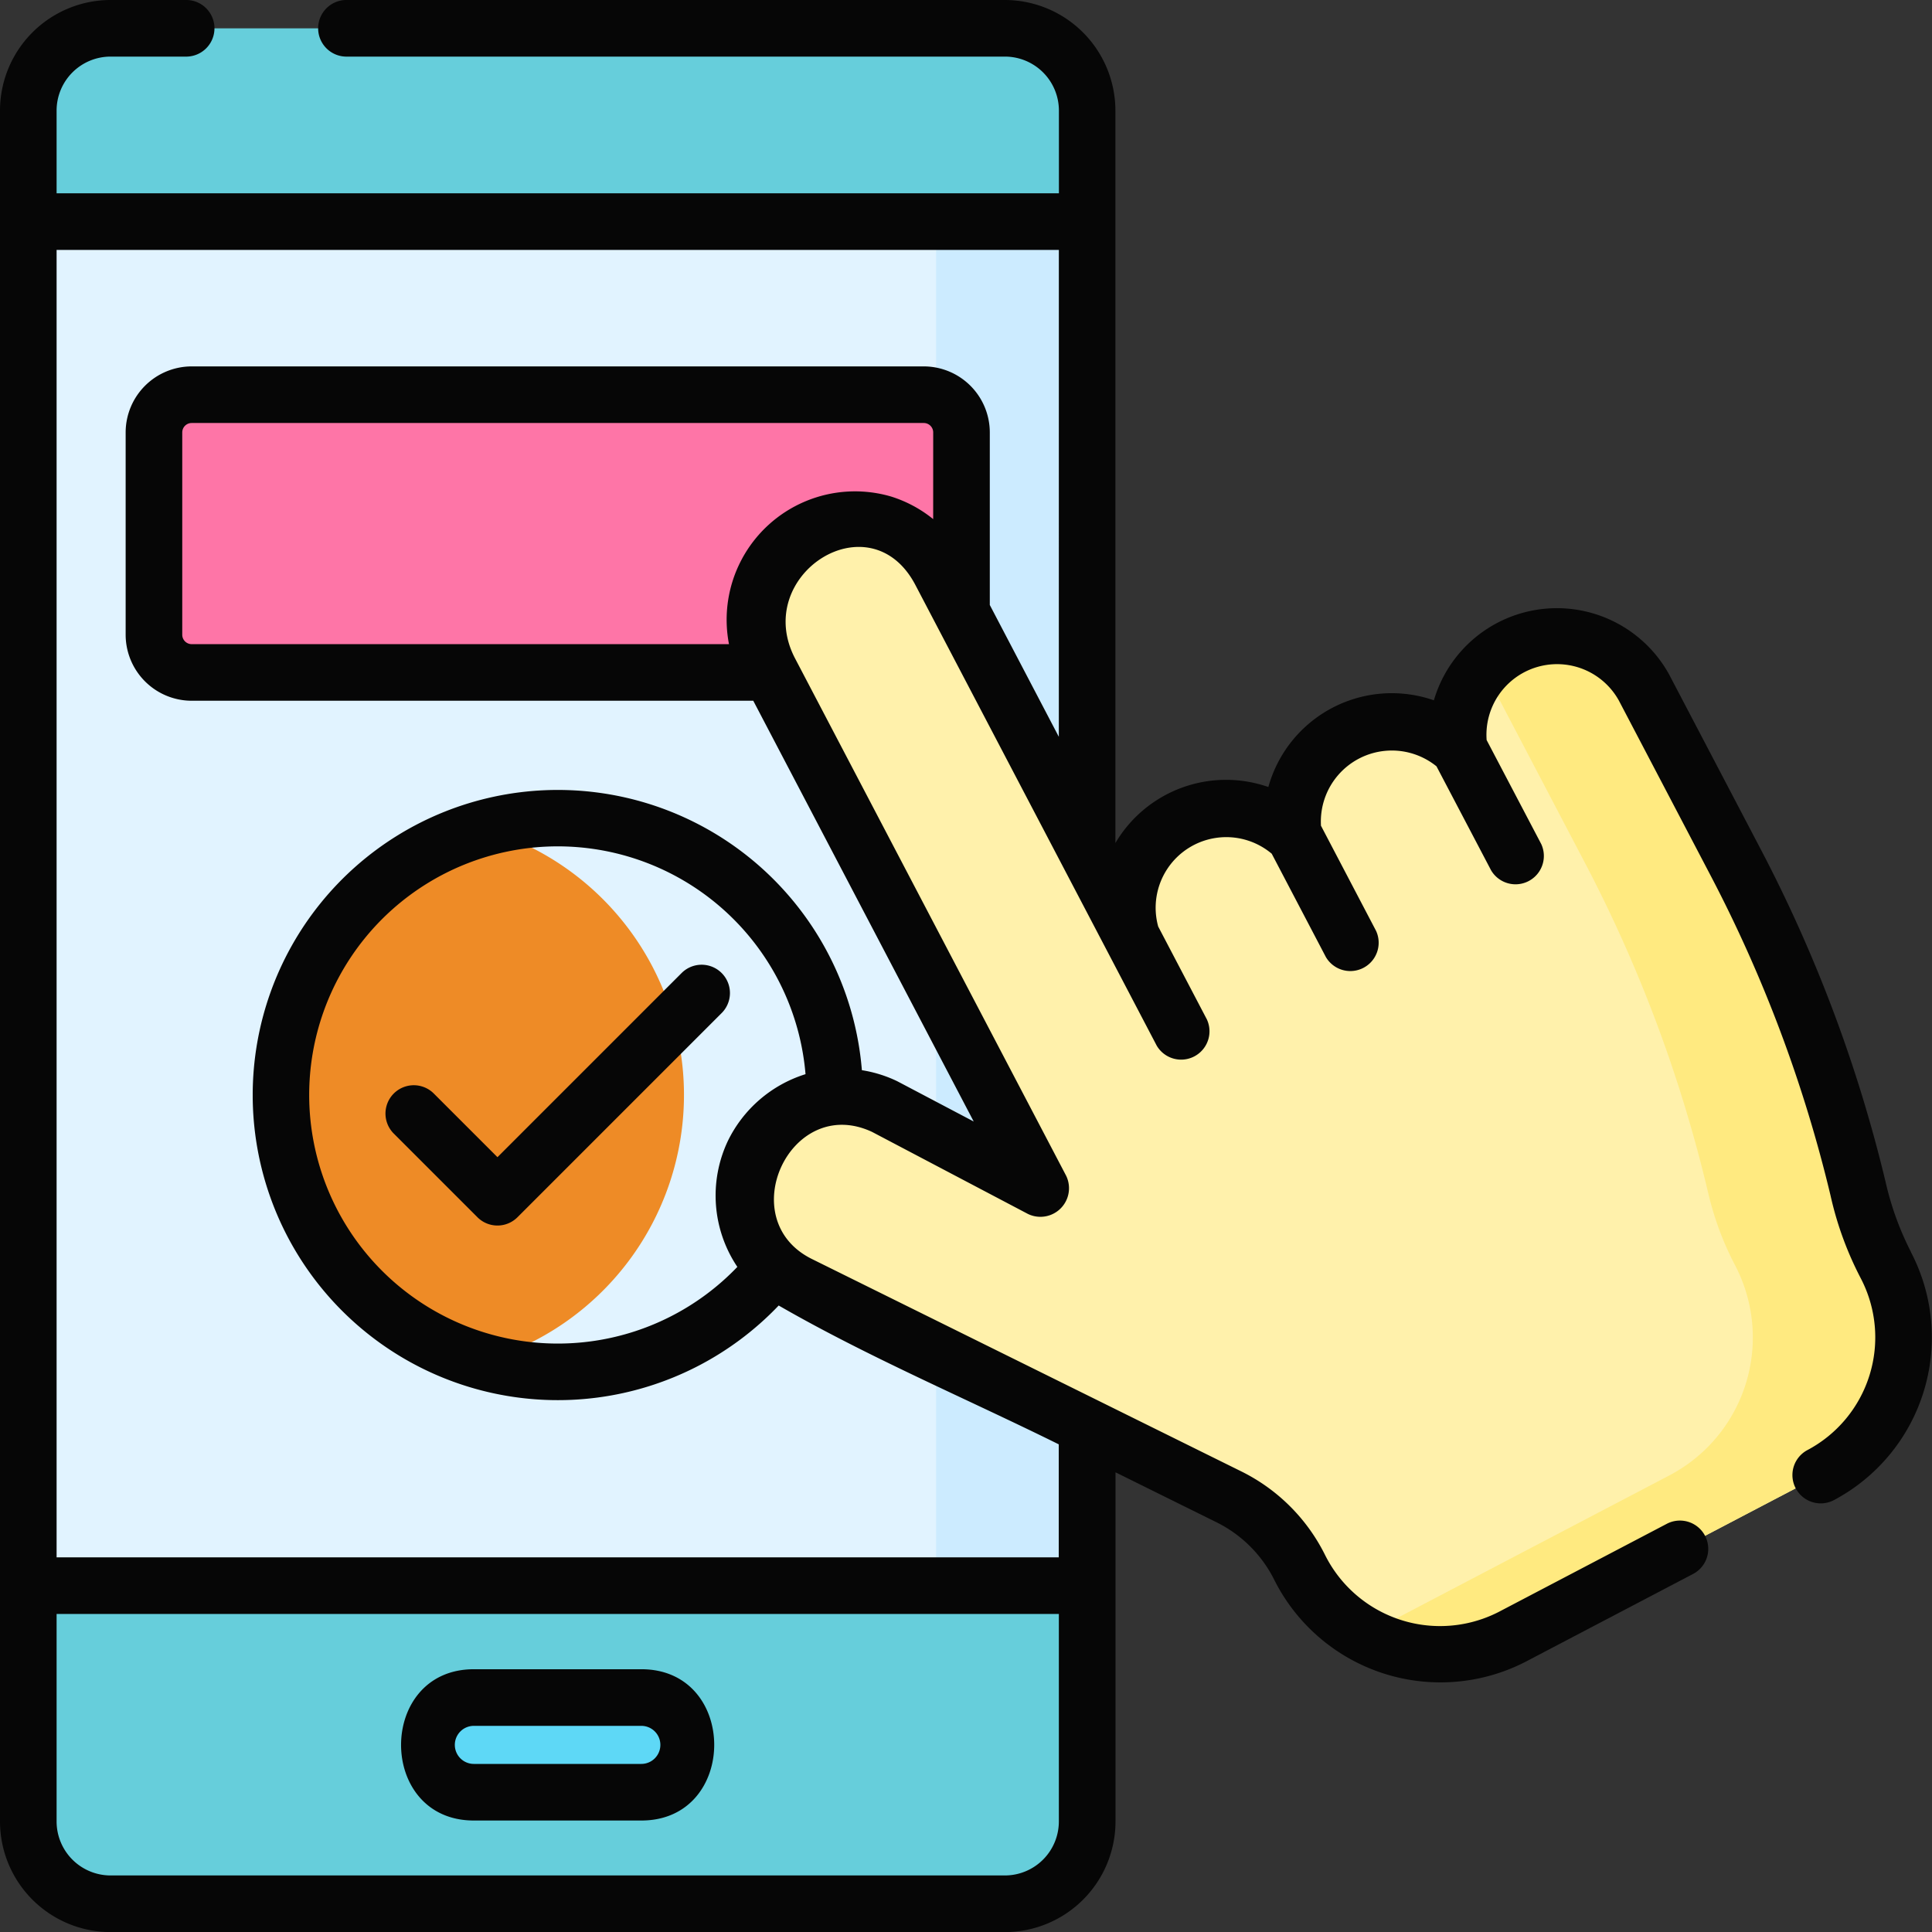
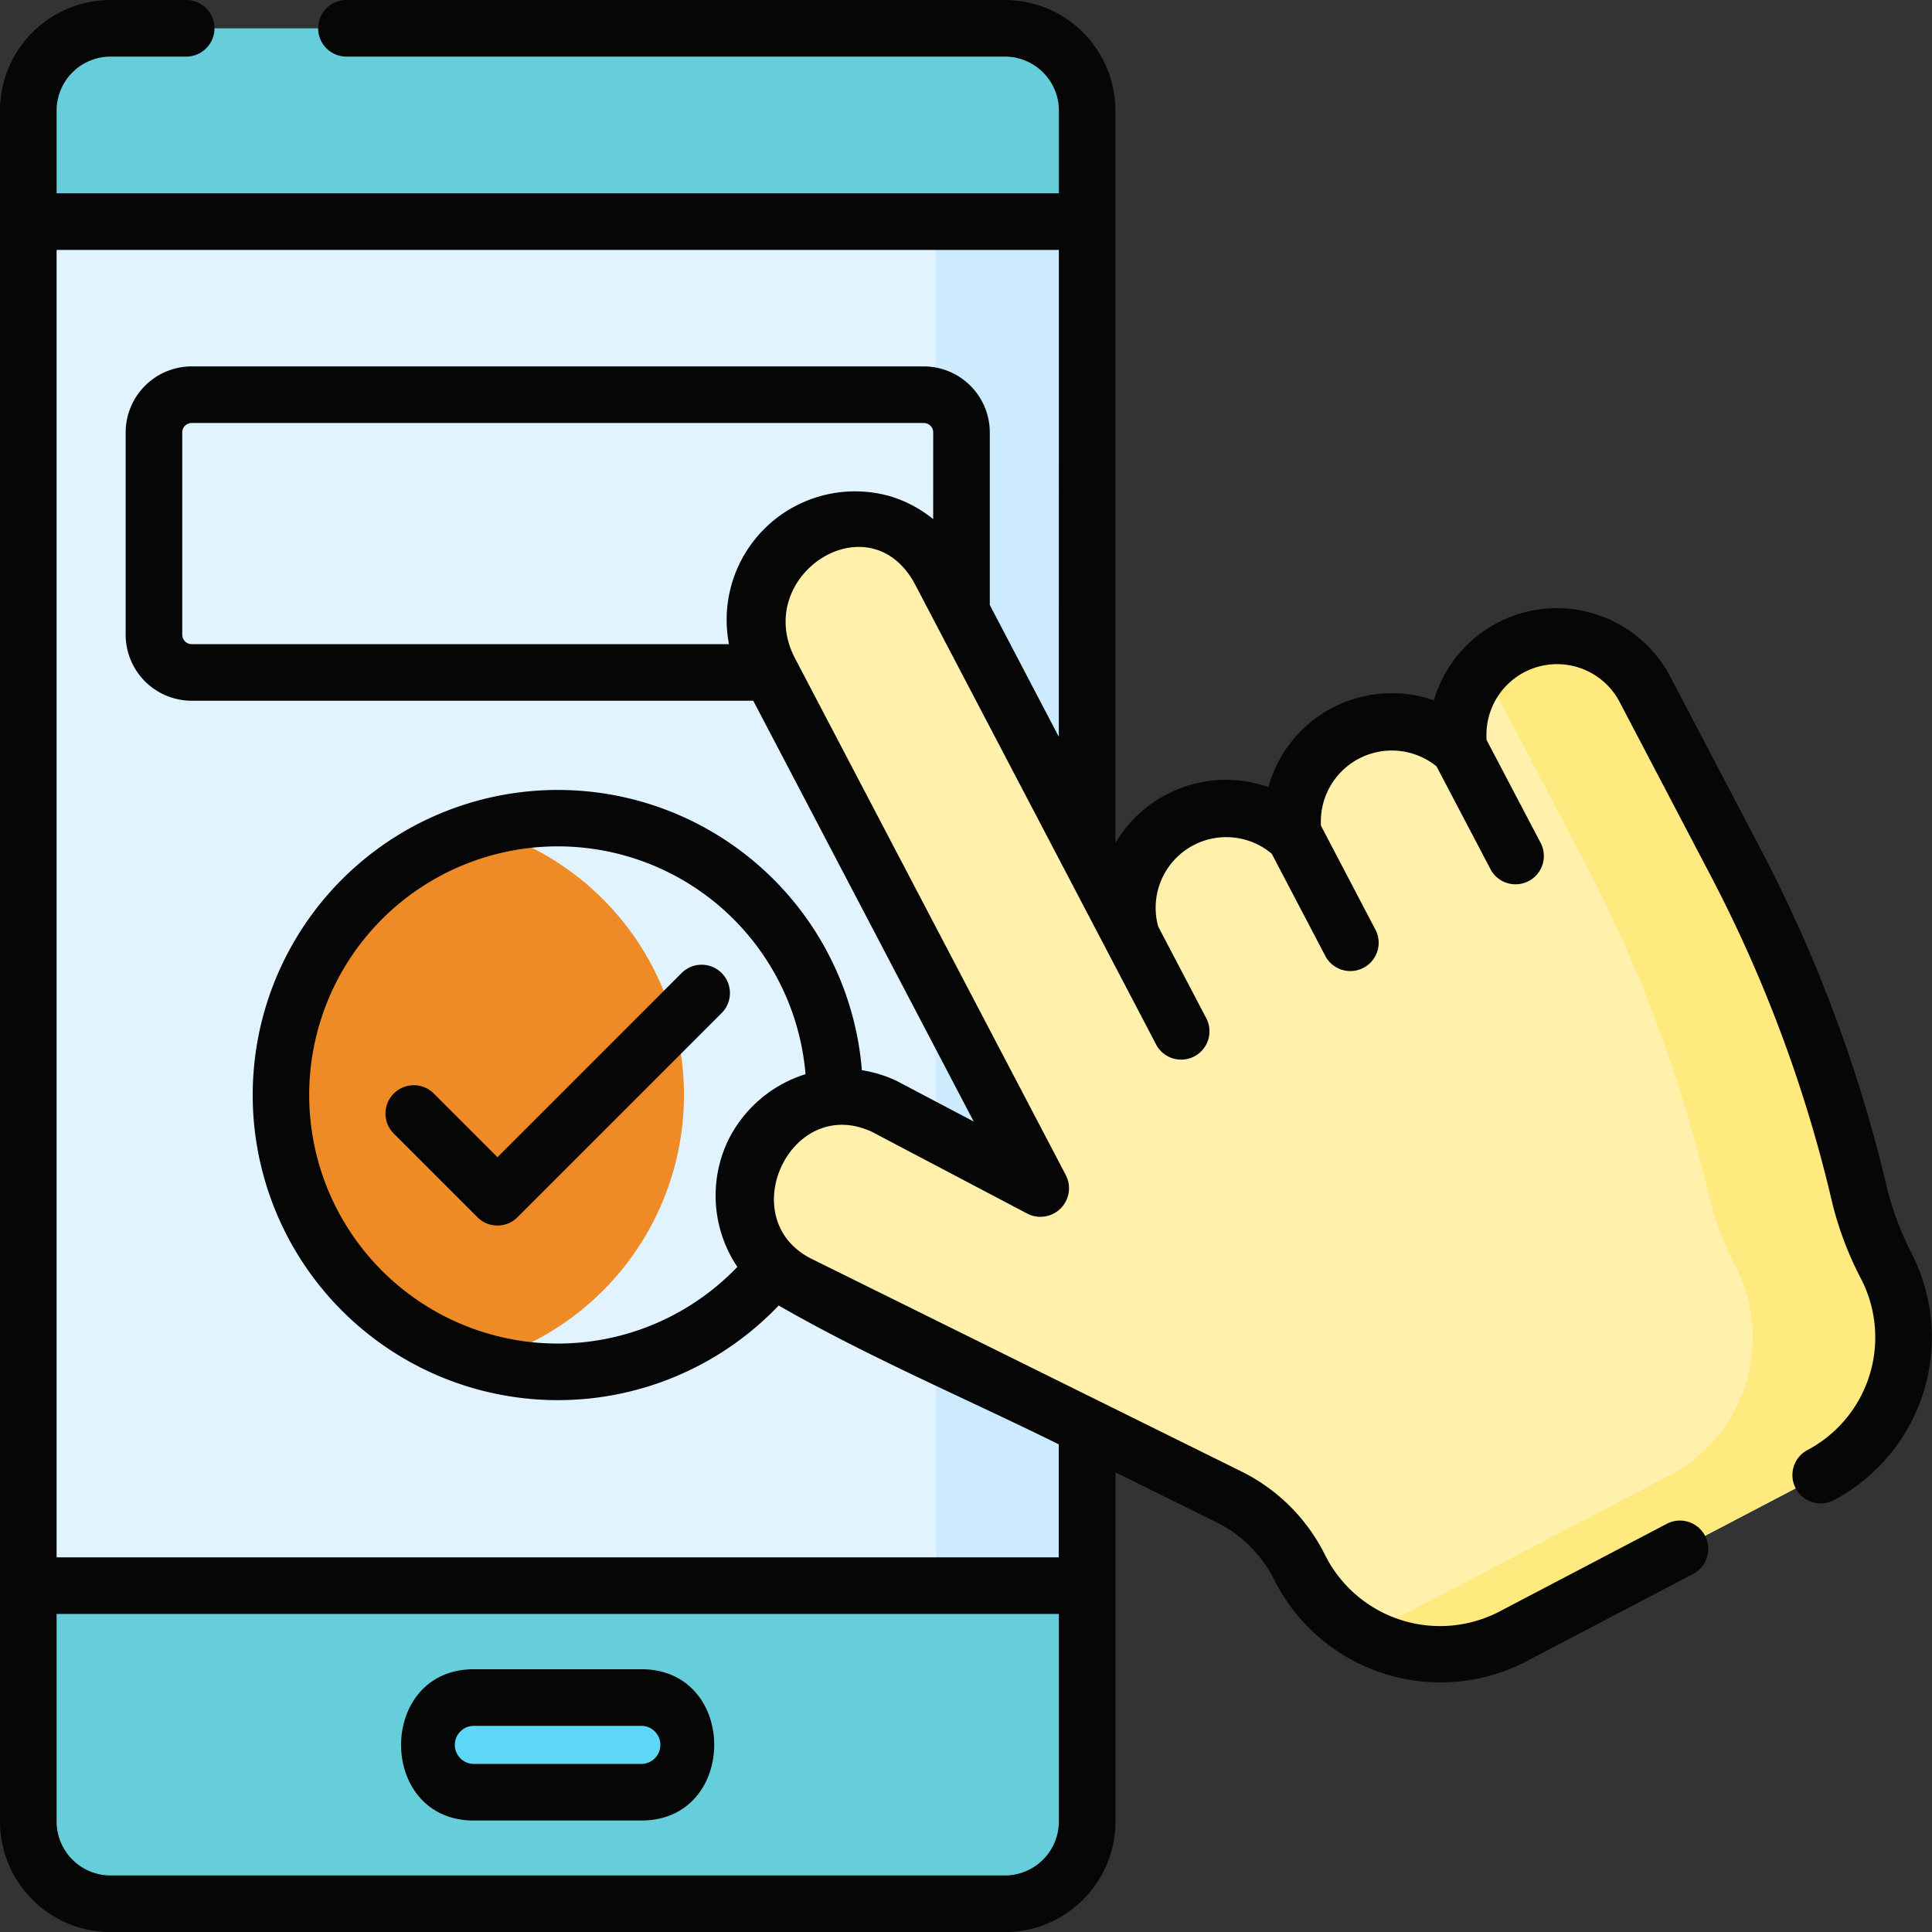
<svg xmlns="http://www.w3.org/2000/svg" width="74.311" height="74.313" viewBox="0 0 74.311 74.313">
  <rect x="0" y="0" width="74.311" height="74.313" fill="#333333" stroke="none" />
  <g id="Space_booking_1" data-name="Space booking 1" transform="translate(-0.007)">
    <g id="Group_6" data-name="Group 6" transform="translate(1.096 1.089)">
      <g id="Group_1" data-name="Group 1">
        <path id="Path_1" data-name="Path 1" d="M45.069,79.636h-34.4a3.165,3.165,0,0,1-3.165-3.165V67.4L8.958,41.168,7.507,14.935v-4.27A3.165,3.165,0,0,1,10.672,7.5h34.4a3.165,3.165,0,0,1,3.165,3.165v4.27L46.782,41.168,48.234,67.4v9.07a3.164,3.164,0,0,1-3.164,3.165Z" transform="translate(-7.507 -7.5)" fill="#66cedb" />
        <path id="Path_2" data-name="Path 2" d="M235.271,10.665A3.165,3.165,0,0,0,232.107,7.5H226.3a3.164,3.164,0,0,1,3.165,3.165v4.27l-1.451,26.234L229.466,67.4v9.07a3.165,3.165,0,0,1-3.165,3.165h5.806a3.165,3.165,0,0,0,3.165-3.165V67.4L233.82,41.168l1.451-26.234Z" transform="translate(-194.544 -7.5)" fill="#66cedb" />
        <path id="Path_3" data-name="Path 3" d="M7.507,58.722H48.234v52.467H7.507Z" transform="translate(-7.507 -51.287)" fill="#e1f3ff" />
        <path id="Path_4" data-name="Path 4" d="M248.1,58.722h5.806v52.467H248.1Z" transform="translate(-213.183 -51.287)" fill="#ccebff" />
        <path id="Path_5" data-name="Path 5" d="M121.332,453.5H114.89a1.821,1.821,0,0,1,0-3.641h6.442a1.821,1.821,0,1,1,0,3.641Z" transform="translate(-97.747 -385.651)" fill="#5ed8f6" />
      </g>
-       <path id="Path_6" data-name="Path 6" d="M70.415,115.282H42.257a1.451,1.451,0,0,1-1.451-1.451v-7.78a1.451,1.451,0,0,1,1.451-1.451H70.415a1.451,1.451,0,0,1,1.451,1.451v7.78A1.451,1.451,0,0,1,70.415,115.282Z" transform="translate(-35.973 -90.507)" fill="#fe75a7" />
      <g id="Group_2" data-name="Group 2" transform="translate(9.711 30.376)">
        <circle id="Ellipse_1" data-name="Ellipse 1" cx="10.652" cy="10.652" r="10.652" fill="#ee8b26" />
        <path id="Path_7" data-name="Path 7" d="M130.709,216.786a10.654,10.654,0,0,0-2.9.4,10.651,10.651,0,0,1,0,20.5,10.652,10.652,0,1,0,2.9-20.9Z" transform="translate(-120.057 -216.786)" fill="#e1f3ff" />
      </g>
      <g id="Group_5" data-name="Group 5" transform="translate(27.516 18.874)">
        <path id="Path_8" data-name="Path 8" d="M226.587,142.409a3.792,3.792,0,0,0-1.983,3.958,3.79,3.79,0,0,0-6.367,3.336,3.79,3.79,0,0,0-6.224,3.917l-7.36-14.048a3.793,3.793,0,1,0-6.72,3.521l10.437,19.922.151.289-6.015-3.166a3.794,3.794,0,0,0-3.259,6.851l16.508,8.165a5.99,5.99,0,0,1,2.719,2.724,5.99,5.99,0,0,0,8.154,2.661l11.864-6.215a5.99,5.99,0,0,0,2.526-8.086A11.694,11.694,0,0,1,240,163.531l-.054-.225a54.143,54.143,0,0,0-4.7-12.535l-3.543-6.762a3.794,3.794,0,0,0-5.121-1.6Z" transform="translate(-197.082 -137.538)" fill="#fff1ab" />
        <g id="Group_3" data-name="Group 3" transform="translate(23.865 4.438)">
          <path id="Path_9" data-name="Path 9" d="M381.575,192.375a11.685,11.685,0,0,1-1.015-2.707l-.054-.225a54.142,54.142,0,0,0-4.7-12.535l-3.543-6.762a3.792,3.792,0,0,0-6.263-.681,3.805,3.805,0,0,1,.457.681L370,176.908a54.142,54.142,0,0,1,4.7,12.535l.054.225a11.7,11.7,0,0,0,1.015,2.707,5.99,5.99,0,0,1-2.526,8.086l-11.739,6.15a5.983,5.983,0,0,0,5.681.065l11.864-6.215A5.99,5.99,0,0,0,381.575,192.375Z" transform="translate(-361.504 -168.113)" fill="#ffea80" />
        </g>
        <g id="Group_4" data-name="Group 4" transform="translate(14.931 8.83)">
          <path id="Path_10" data-name="Path 10" d="M299.949,248.338l1.922,3.67" transform="translate(-299.949 -241.086)" fill="#fff1ab" />
          <path id="Path_11" data-name="Path 11" d="M342.922,221.308l2.192,4.184" transform="translate(-336.685 -217.979)" fill="#fff1ab" />
          <path id="Path_12" data-name="Path 12" d="M386.7,198.373l2.188,4.177" transform="translate(-374.107 -198.373)" fill="#fff1ab" />
        </g>
      </g>
    </g>
    <g id="Group_7" data-name="Group 7" transform="translate(0.007 0)">
      <path id="Path_13" data-name="Path 13" d="M109.1,448.174h6.442c3.735,0,3.74-5.819,0-5.819H109.1C105.37,442.356,105.365,448.174,109.1,448.174Zm0-3.641h6.442a.732.732,0,0,1,0,1.464H109.1A.732.732,0,0,1,109.1,444.533Z" transform="translate(-90.874 -378.151)" fill="#060606" />
      <path id="Path_14" data-name="Path 14" d="M113.5,255.895l-7.092,7.092-2.456-2.456a1.089,1.089,0,0,0-1.54,1.54l3.226,3.226a1.089,1.089,0,0,0,1.54,0l7.861-7.861a1.089,1.089,0,0,0-1.54-1.54Z" transform="translate(-87.274 -218.478)" fill="#060606" />
      <path id="Path_15" data-name="Path 15" d="M73.511,48.158a11.421,11.421,0,0,1-.974-2.68,55.273,55.273,0,0,0-4.793-12.787L64.2,25.929a4.93,4.93,0,0,0-9.041,1.007,4.928,4.928,0,0,0-6.367,3.335,4.941,4.941,0,0,0-5.883,2.155V4.253A4.258,4.258,0,0,0,38.658,0H13.3a1.089,1.089,0,0,0,0,2.177h25.36a2.078,2.078,0,0,1,2.076,2.076V7.435H2.184V4.253A2.078,2.078,0,0,1,4.26,2.177H7.2A1.089,1.089,0,0,0,7.2,0H4.26A4.258,4.258,0,0,0,.007,4.253V70.06A4.258,4.258,0,0,0,4.26,74.314h34.4a4.258,4.258,0,0,0,4.253-4.253V56.63l3.89,1.924a4.927,4.927,0,0,1,2.225,2.229,7.153,7.153,0,0,0,9.636,3.145l6.486-3.4a1.089,1.089,0,0,0-1.01-1.929L57.652,62a4.946,4.946,0,0,1-6.673-2.178,7.118,7.118,0,0,0-3.213-3.22L31.259,48.437c-3.1-1.506-.858-6.37,2.291-4.9l5.994,3.155a1.1,1.1,0,0,0,1.471-1.468L30.6,25.348c-1.71-3.214,2.869-6.181,4.616-2.847l7.36,14.048,1.922,3.67a1.09,1.09,0,0,0,1.929-1.01l-1.872-3.572a2.716,2.716,0,0,1,4.367-2.8l2.083,3.975a1.09,1.09,0,0,0,1.929-1.01l-2.118-4.042a2.731,2.731,0,0,1,4.443-2.285l2.1,4a1.09,1.09,0,0,0,1.929-1.01l-2.1-4a2.717,2.717,0,0,1,5.084-1.523L65.815,33.7a53.1,53.1,0,0,1,4.6,12.282,12.963,12.963,0,0,0,1.163,3.185,4.907,4.907,0,0,1-2.067,6.616,1.089,1.089,0,0,0,1.01,1.929,7.086,7.086,0,0,0,2.985-9.555ZM40.734,70.06a2.078,2.078,0,0,1-2.076,2.076H4.26A2.078,2.078,0,0,1,2.184,70.06V62.079h38.55ZM28,43.891a4.919,4.919,0,0,0,.368,4.838,9.562,9.562,0,1,1,2.622-7.413A4.97,4.97,0,0,0,28,43.891Zm7.9-23.924a4.877,4.877,0,0,0-1.623-.87,4.938,4.938,0,0,0-6.231,5.679H7.38a.363.363,0,0,1-.363-.363V16.633a.363.363,0,0,1,.363-.363H35.538a.363.363,0,0,1,.363.363Zm4.833,8.373L38.078,23.27V16.633a2.543,2.543,0,0,0-2.54-2.54H7.38a2.543,2.543,0,0,0-2.54,2.54v7.78a2.543,2.543,0,0,0,2.54,2.54h21.6l8.479,16.184L34.542,41.6l-.039-.02a4.9,4.9,0,0,0-1.345-.417,11.735,11.735,0,1,0-3.2,9.051c3.454,1.99,7.2,3.573,10.772,5.34V59.9H2.184V9.612h38.55Z" transform="translate(-0.007 0)" fill="#060606" />
    </g>
  </g>
</svg>